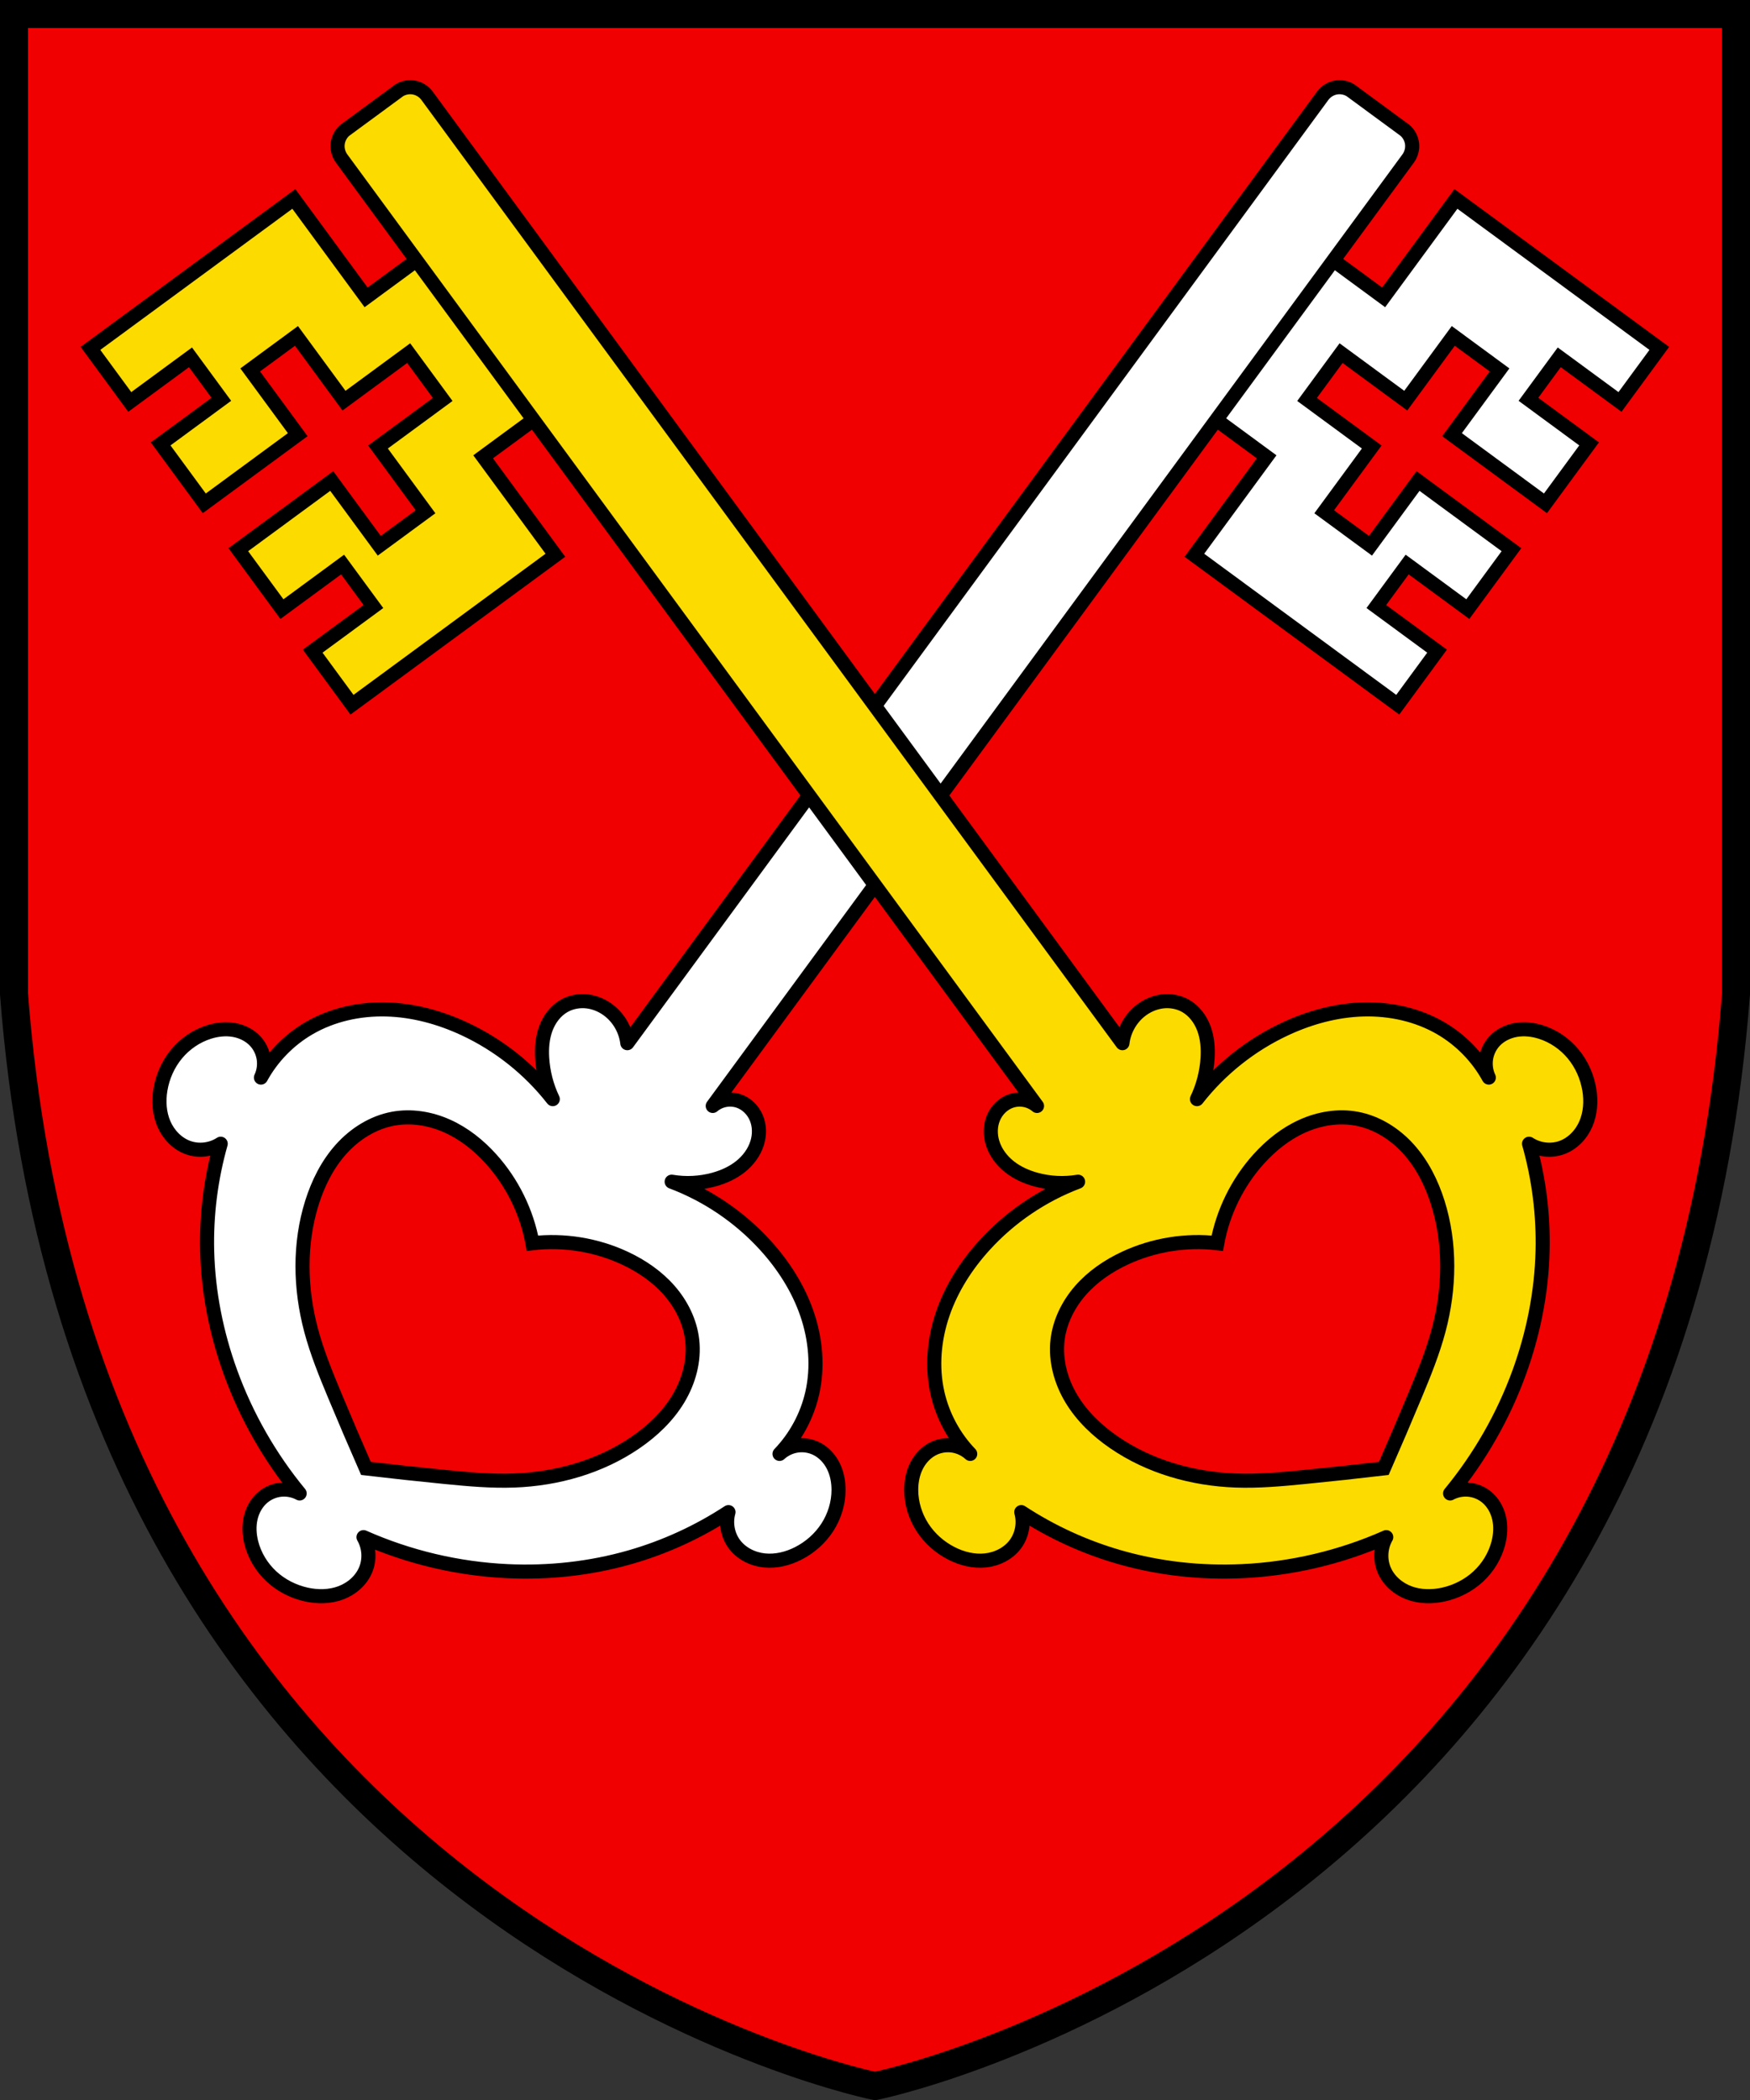
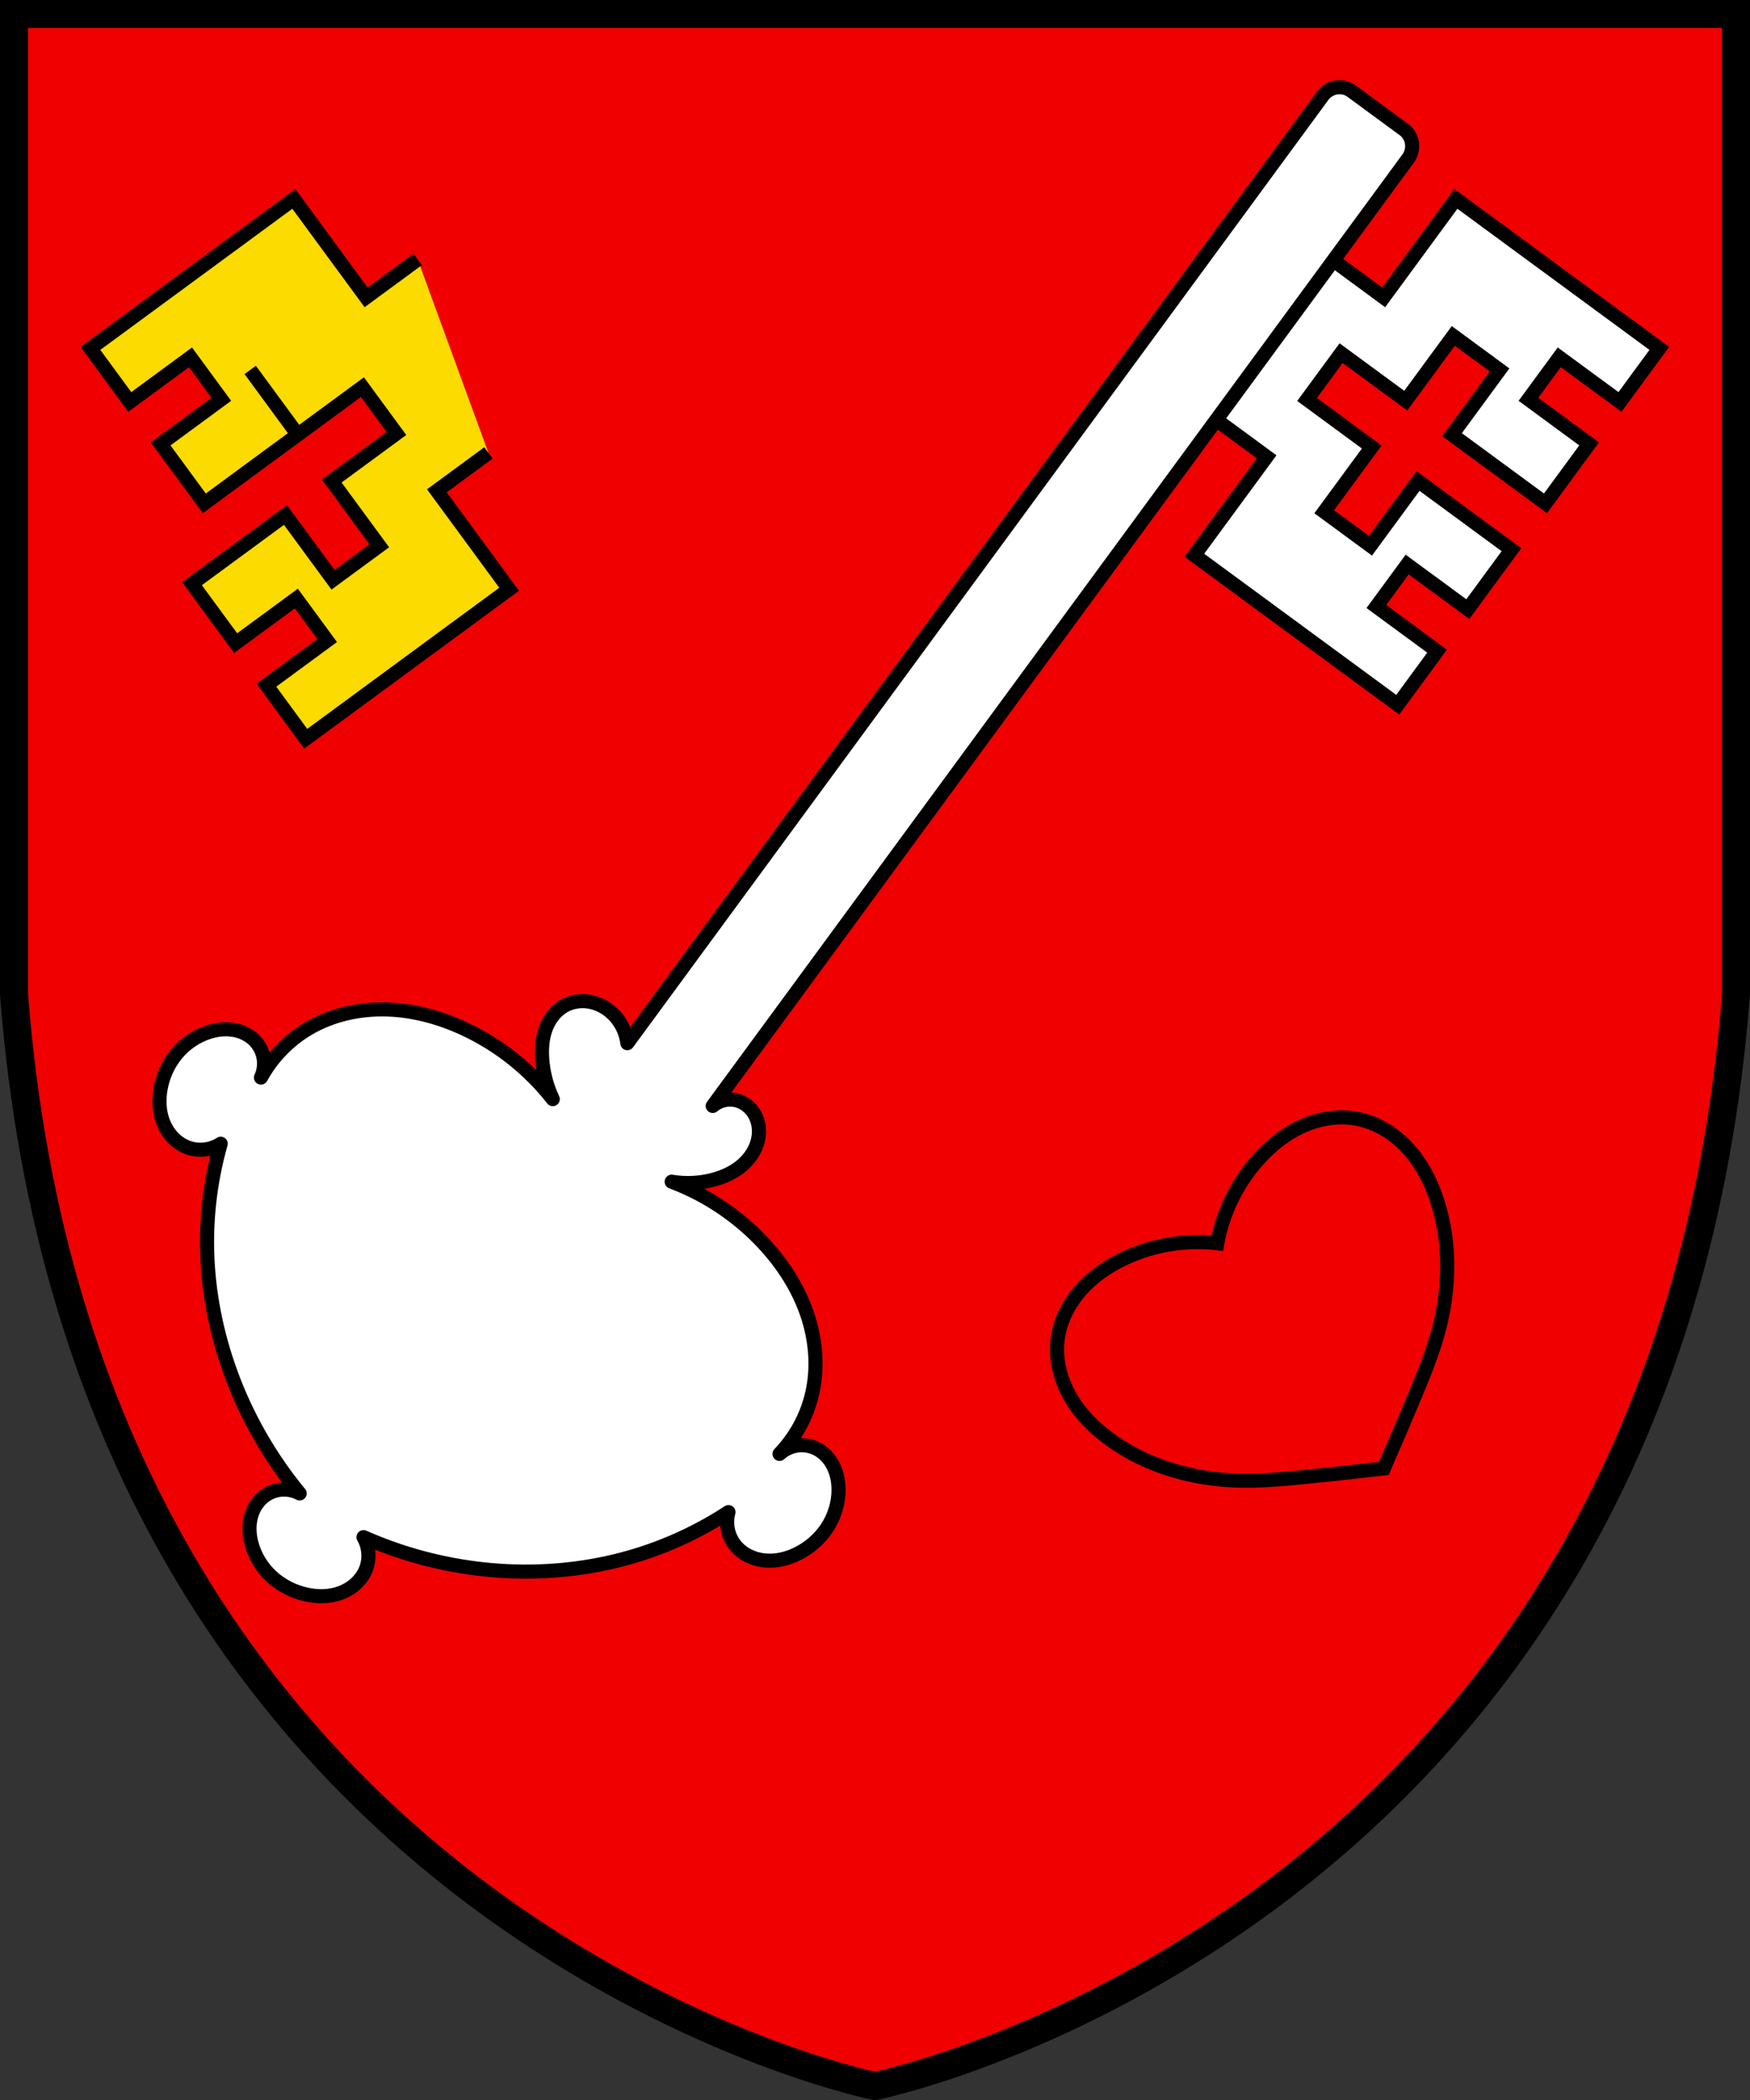
<svg xmlns="http://www.w3.org/2000/svg" width="500" height="600.1" version="1.0" xml:space="preserve">
  <rect width="100%" height="100%" fill="#333333" stroke="none" />
  <path d="m4 4v280c20 260 236 310 246 312 10-2 226-52 246-312v-280z" fill="#f00000" stroke="#000" stroke-width="8" />
  <g transform="matrix(.421 0 0 .421 29.76 -10.45)" stroke="#000" stroke-width="9.499">
    <g transform="matrix(-.811 -.596 -.596 .812 1356 466.5)">
      <path d="m574.8 94.81h-43.16v-82.28h-170.2v44.77h50.82v35.09h-50.77v49.69h78.2v-54.12h38.72v54.12h54.12v38.72h-54.12v54.12h-38.72v-54.12h-78.2v49.69h50.77v35.09h-50.82v44.77h170.2v-82.28h43.16" fill="#fff" stroke-width="9.499" />
      <path d="m645.2 801.5c5.701-6.135 13.84-9.939 22.2-10.38 5.496-0.288 11.09 0.857 15.92 3.5 4.827 2.643 8.85 6.806 11.1 11.83 2.747 6.119 2.77 13.24 0.911 19.69-1.859 6.445-5.492 12.26-9.785 17.42-6.134 7.366-13.7 13.54-22.15 18.06 24.74-6.943 51.12-7.926 76.31-2.845 17.76 3.585 35.04 10.22 49.93 20.55 14.89 10.33 27.34 24.44 34.57 41.06 6.249 14.37 8.497 30.45 6.426 45.98 0.845-4.269 2.977-8.274 6.046-11.36 3.069-3.085 7.063-5.238 11.33-6.106 5.521-1.123 11.37-0.08 16.41 2.44 5.039 2.52 9.292 6.455 12.63 10.99 5.279 7.177 8.341 15.93 8.876 24.82 0.536 8.893-1.433 17.9-5.46 25.85-3.554 7.013-8.804 13.3-15.59 17.27-6.788 3.968-15.18 5.443-22.71 3.157-7.279-2.211-13.39-7.955-16.05-15.08-8.533 22.84-20.53 44.39-35.46 63.67-17.08 22.06-37.95 41.11-61.16 56.59-26.16 17.45-55.32 30.4-85.82 38.1 4.307 0.617 8.42 2.532 11.66 5.432 3.244 2.9 5.607 6.774 6.7 10.99 1.416 5.453 0.686 11.35-1.562 16.52-2.248 5.166-5.951 9.622-10.3 13.2-6.886 5.653-15.46 9.177-24.32 10.19-8.852 1.008-17.95-0.478-26.1-4.076-7.193-3.176-13.75-8.083-18.07-14.65s-6.243-14.87-4.362-22.51c1.82-7.386 7.23-13.8 14.2-16.84-32.66-7.17-63.96-20.45-91.8-38.95-23.24-15.44-44.09-34.52-61.16-56.59-14.92-19.29-26.91-40.83-35.46-63.67-2.661 7.126-8.776 12.87-16.05 15.08-7.523 2.285-15.92 0.81-22.71-3.157-6.788-3.967-12.04-10.25-15.59-17.27-4.028-7.947-5.996-16.95-5.46-25.85 0.536-8.893 3.598-17.65 8.876-24.82 3.338-4.538 7.591-8.473 12.63-10.99 5.039-2.52 10.89-3.563 16.41-2.44 4.264 0.868 8.258 3.021 11.33 6.106 3.069 3.085 5.201 7.09 6.046 11.36-2.071-15.53 0.176-31.61 6.426-45.98 7.229-16.62 19.67-30.73 34.57-41.06 14.89-10.33 32.17-16.96 49.93-20.55 25.18-5.082 51.57-4.098 76.31 2.845-8.578-4.317-16.2-10.53-22.15-18.06-4.115-5.208-7.462-11.1-9.214-17.5-1.751-6.402-1.844-13.34 0.34-19.61 1.89-5.423 5.536-10.3 10.46-13.26 4.92-2.962 11.12-3.888 16.57-2.069 2.907 0.971 5.56 2.692 7.63 4.951 2.071 2.259 3.554 5.052 4.268 8.032v-791.8c-0.013-3.542 1.37-7.071 3.788-9.66 2.36-2.527 5.68-4.136 9.126-4.421h45.66c3.446 0.285 6.766 1.893 9.126 4.421 2.418 2.589 3.801 6.118 3.788 9.66z" fill="#fff" stroke-linejoin="round" stroke-width="9.499" />
-       <path transform="matrix(.757 .68 -.68 .757 563 -275.7)" d="m864.8 801.1c7.268-9.871 16.23-18.63 26.88-24.71 10.64-6.085 23.02-9.402 35.24-8.364 13.49 1.146 26.23 7.564 36.22 16.7 9.988 9.134 17.36 20.87 22.67 33.31 11.19 26.21 13.47 55.77 8.873 83.89-2.462 15.07-6.825 29.76-11.29 44.37-5.154 16.84-10.46 33.64-15.93 50.39-17.21 3.771-34.45 7.382-51.72 10.83-14.98 2.992-30.03 5.869-45.27 6.818-28.44 1.771-57.63-3.444-82.59-17.19-11.86-6.526-22.8-15.03-30.89-25.88-8.094-10.85-13.21-24.17-13.01-37.7 0.184-12.26 4.717-24.25 11.83-34.23 7.114-9.983 16.72-18.03 27.26-24.28 18.02-10.67 39.02-16.24 59.96-15.89 1.734-20.87 9.364-41.22 21.78-58.08z" fill="#f00000" stroke-width="9.335" />
    </g>
    <g transform="matrix(.811 -.596 .596 .812 -309.9 466.5)">
-       <path d="m574.8 94.81h-43.16v-82.28h-170.2v44.77h50.82v35.09h-50.77v49.69h78.2v-54.12h38.72v54.12h54.12v38.72h-54.12v54.12h-38.72v-54.12h-78.2v49.69h50.77v35.09h-50.82v44.77h170.2v-82.28h43.16" fill="#fcdb00" stroke-width="9.499" />
-       <path d="m645.2 801.5c5.701-6.135 13.84-9.939 22.2-10.38 5.496-0.288 11.09 0.857 15.92 3.5 4.827 2.643 8.85 6.806 11.1 11.83 2.747 6.119 2.77 13.24 0.911 19.69-1.859 6.445-5.492 12.26-9.785 17.42-6.134 7.366-13.7 13.54-22.15 18.06 24.74-6.943 51.12-7.926 76.31-2.845 17.76 3.585 35.04 10.22 49.93 20.55 14.89 10.33 27.34 24.44 34.57 41.06 6.249 14.37 8.497 30.45 6.426 45.98 0.845-4.269 2.977-8.274 6.046-11.36 3.069-3.085 7.063-5.238 11.33-6.106 5.521-1.123 11.37-0.08 16.41 2.44 5.039 2.52 9.292 6.455 12.63 10.99 5.279 7.177 8.341 15.93 8.876 24.82 0.536 8.893-1.433 17.9-5.46 25.85-3.554 7.013-8.804 13.3-15.59 17.27-6.788 3.968-15.18 5.443-22.71 3.157-7.279-2.211-13.39-7.955-16.05-15.08-8.533 22.84-20.53 44.39-35.46 63.67-17.08 22.06-37.95 41.11-61.16 56.59-26.16 17.45-55.32 30.4-85.82 38.1 4.307 0.617 8.42 2.532 11.66 5.432 3.244 2.9 5.607 6.774 6.7 10.99 1.416 5.453 0.686 11.35-1.562 16.52-2.248 5.166-5.951 9.622-10.3 13.2-6.886 5.653-15.46 9.177-24.32 10.19-8.852 1.008-17.95-0.478-26.1-4.076-7.193-3.176-13.75-8.083-18.07-14.65s-6.243-14.87-4.362-22.51c1.82-7.386 7.23-13.8 14.2-16.84-32.66-7.17-63.96-20.45-91.8-38.95-23.24-15.44-44.09-34.52-61.16-56.59-14.92-19.29-26.91-40.83-35.46-63.67-2.661 7.126-8.776 12.87-16.05 15.08-7.523 2.285-15.92 0.81-22.71-3.157-6.788-3.967-12.04-10.25-15.59-17.27-4.028-7.947-5.996-16.95-5.46-25.85 0.536-8.893 3.598-17.65 8.876-24.82 3.338-4.538 7.591-8.473 12.63-10.99 5.039-2.52 10.89-3.563 16.41-2.44 4.264 0.868 8.258 3.021 11.33 6.106 3.069 3.085 5.201 7.09 6.046 11.36-2.071-15.53 0.176-31.61 6.426-45.98 7.229-16.62 19.67-30.73 34.57-41.06 14.89-10.33 32.17-16.96 49.93-20.55 25.18-5.082 51.57-4.098 76.31 2.845-8.578-4.317-16.2-10.53-22.15-18.06-4.115-5.208-7.462-11.1-9.214-17.5-1.751-6.402-1.844-13.34 0.34-19.61 1.89-5.423 5.536-10.3 10.46-13.26 4.92-2.962 11.12-3.888 16.57-2.069 2.907 0.971 5.56 2.692 7.63 4.951 2.071 2.259 3.554 5.052 4.268 8.032v-791.8c-0.013-3.542 1.37-7.071 3.788-9.66 2.36-2.527 5.68-4.136 9.126-4.421h45.66c3.446 0.285 6.766 1.893 9.126 4.421 2.418 2.589 3.801 6.118 3.788 9.66z" fill="#fcdb00" stroke-linejoin="round" stroke-width="9.499" />
+       <path d="m574.8 94.81h-43.16v-82.28h-170.2v44.77h50.82v35.09h-50.77v49.69h78.2v-54.12v54.12h54.12v38.72h-54.12v54.12h-38.72v-54.12h-78.2v49.69h50.77v35.09h-50.82v44.77h170.2v-82.28h43.16" fill="#fcdb00" stroke-width="9.499" />
      <path transform="matrix(.757 .68 -.68 .757 563 -275.7)" d="m864.8 801.1c7.268-9.871 16.23-18.63 26.88-24.71 10.64-6.085 23.02-9.402 35.24-8.364 13.49 1.146 26.23 7.564 36.22 16.7 9.988 9.134 17.36 20.87 22.67 33.31 11.19 26.21 13.47 55.77 8.873 83.89-2.462 15.07-6.825 29.76-11.29 44.37-5.154 16.84-10.46 33.64-15.93 50.39-17.21 3.771-34.45 7.382-51.72 10.83-14.98 2.992-30.03 5.869-45.27 6.818-28.44 1.771-57.63-3.444-82.59-17.19-11.86-6.526-22.8-15.03-30.89-25.88-8.094-10.85-13.21-24.17-13.01-37.7 0.184-12.26 4.717-24.25 11.83-34.23 7.114-9.983 16.72-18.03 27.26-24.28 18.02-10.67 39.02-16.24 59.96-15.89 1.734-20.87 9.364-41.22 21.78-58.08z" fill="#f00000" stroke-width="9.335" />
    </g>
  </g>
</svg>